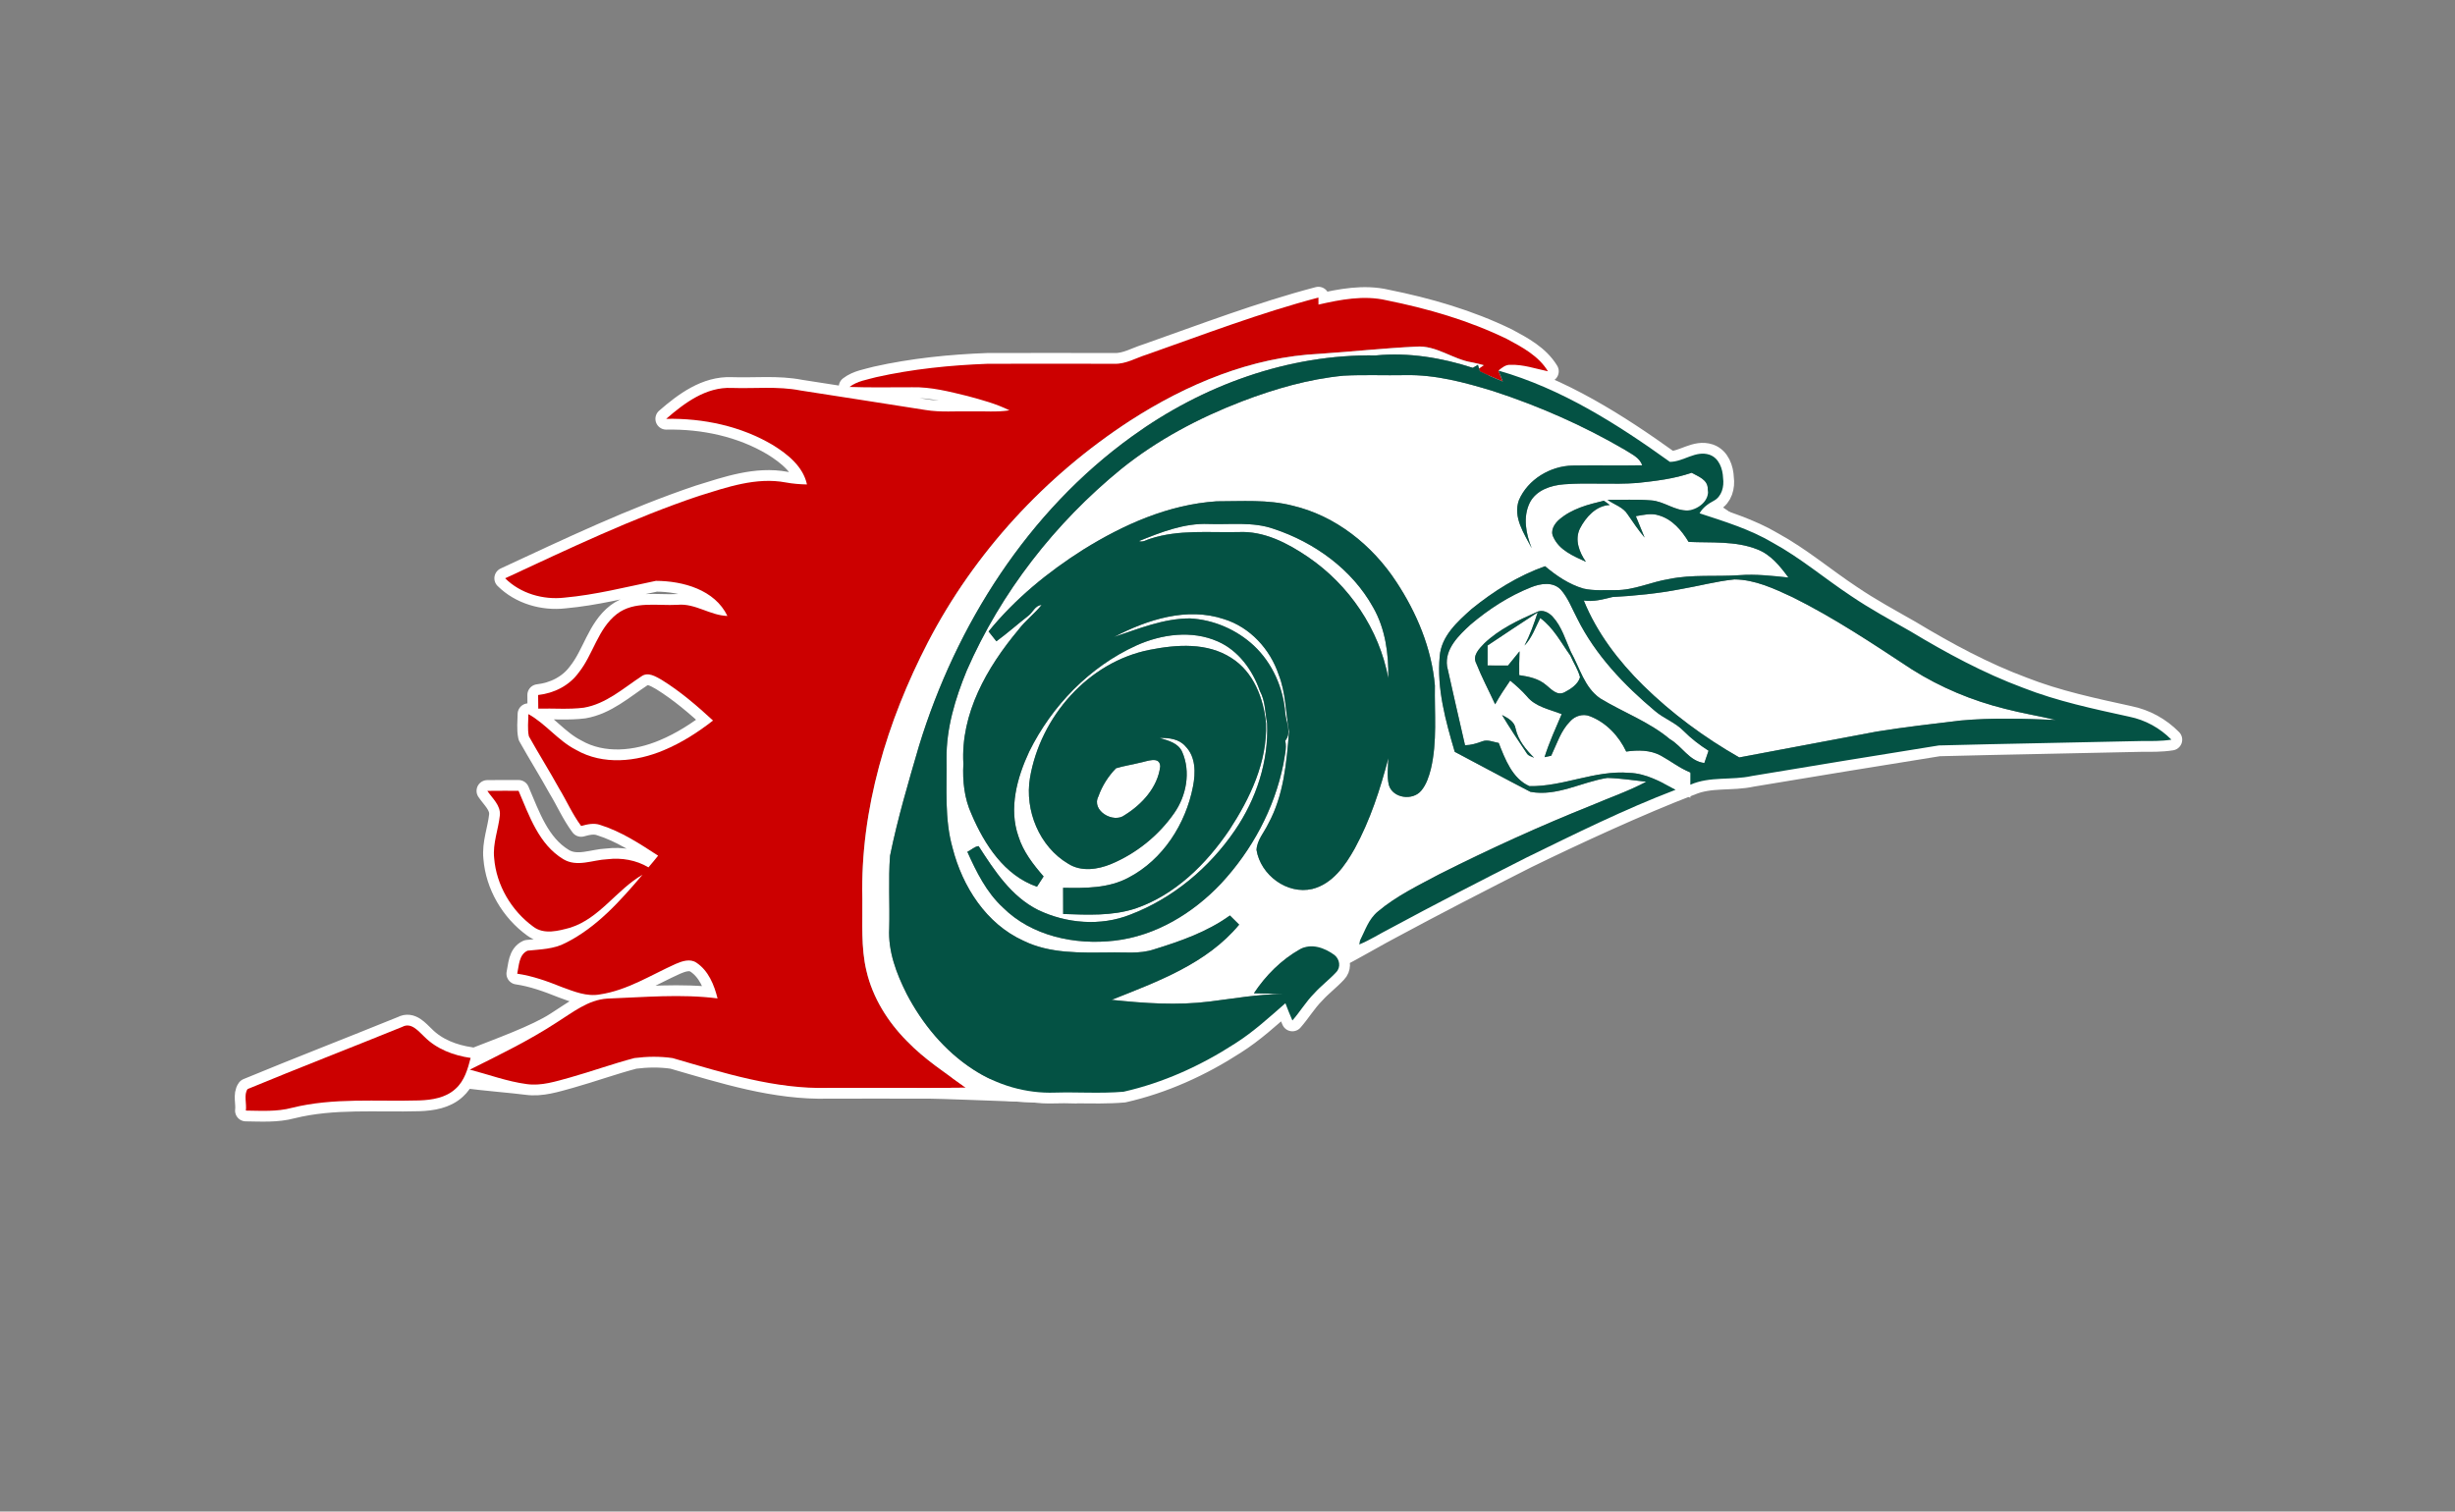
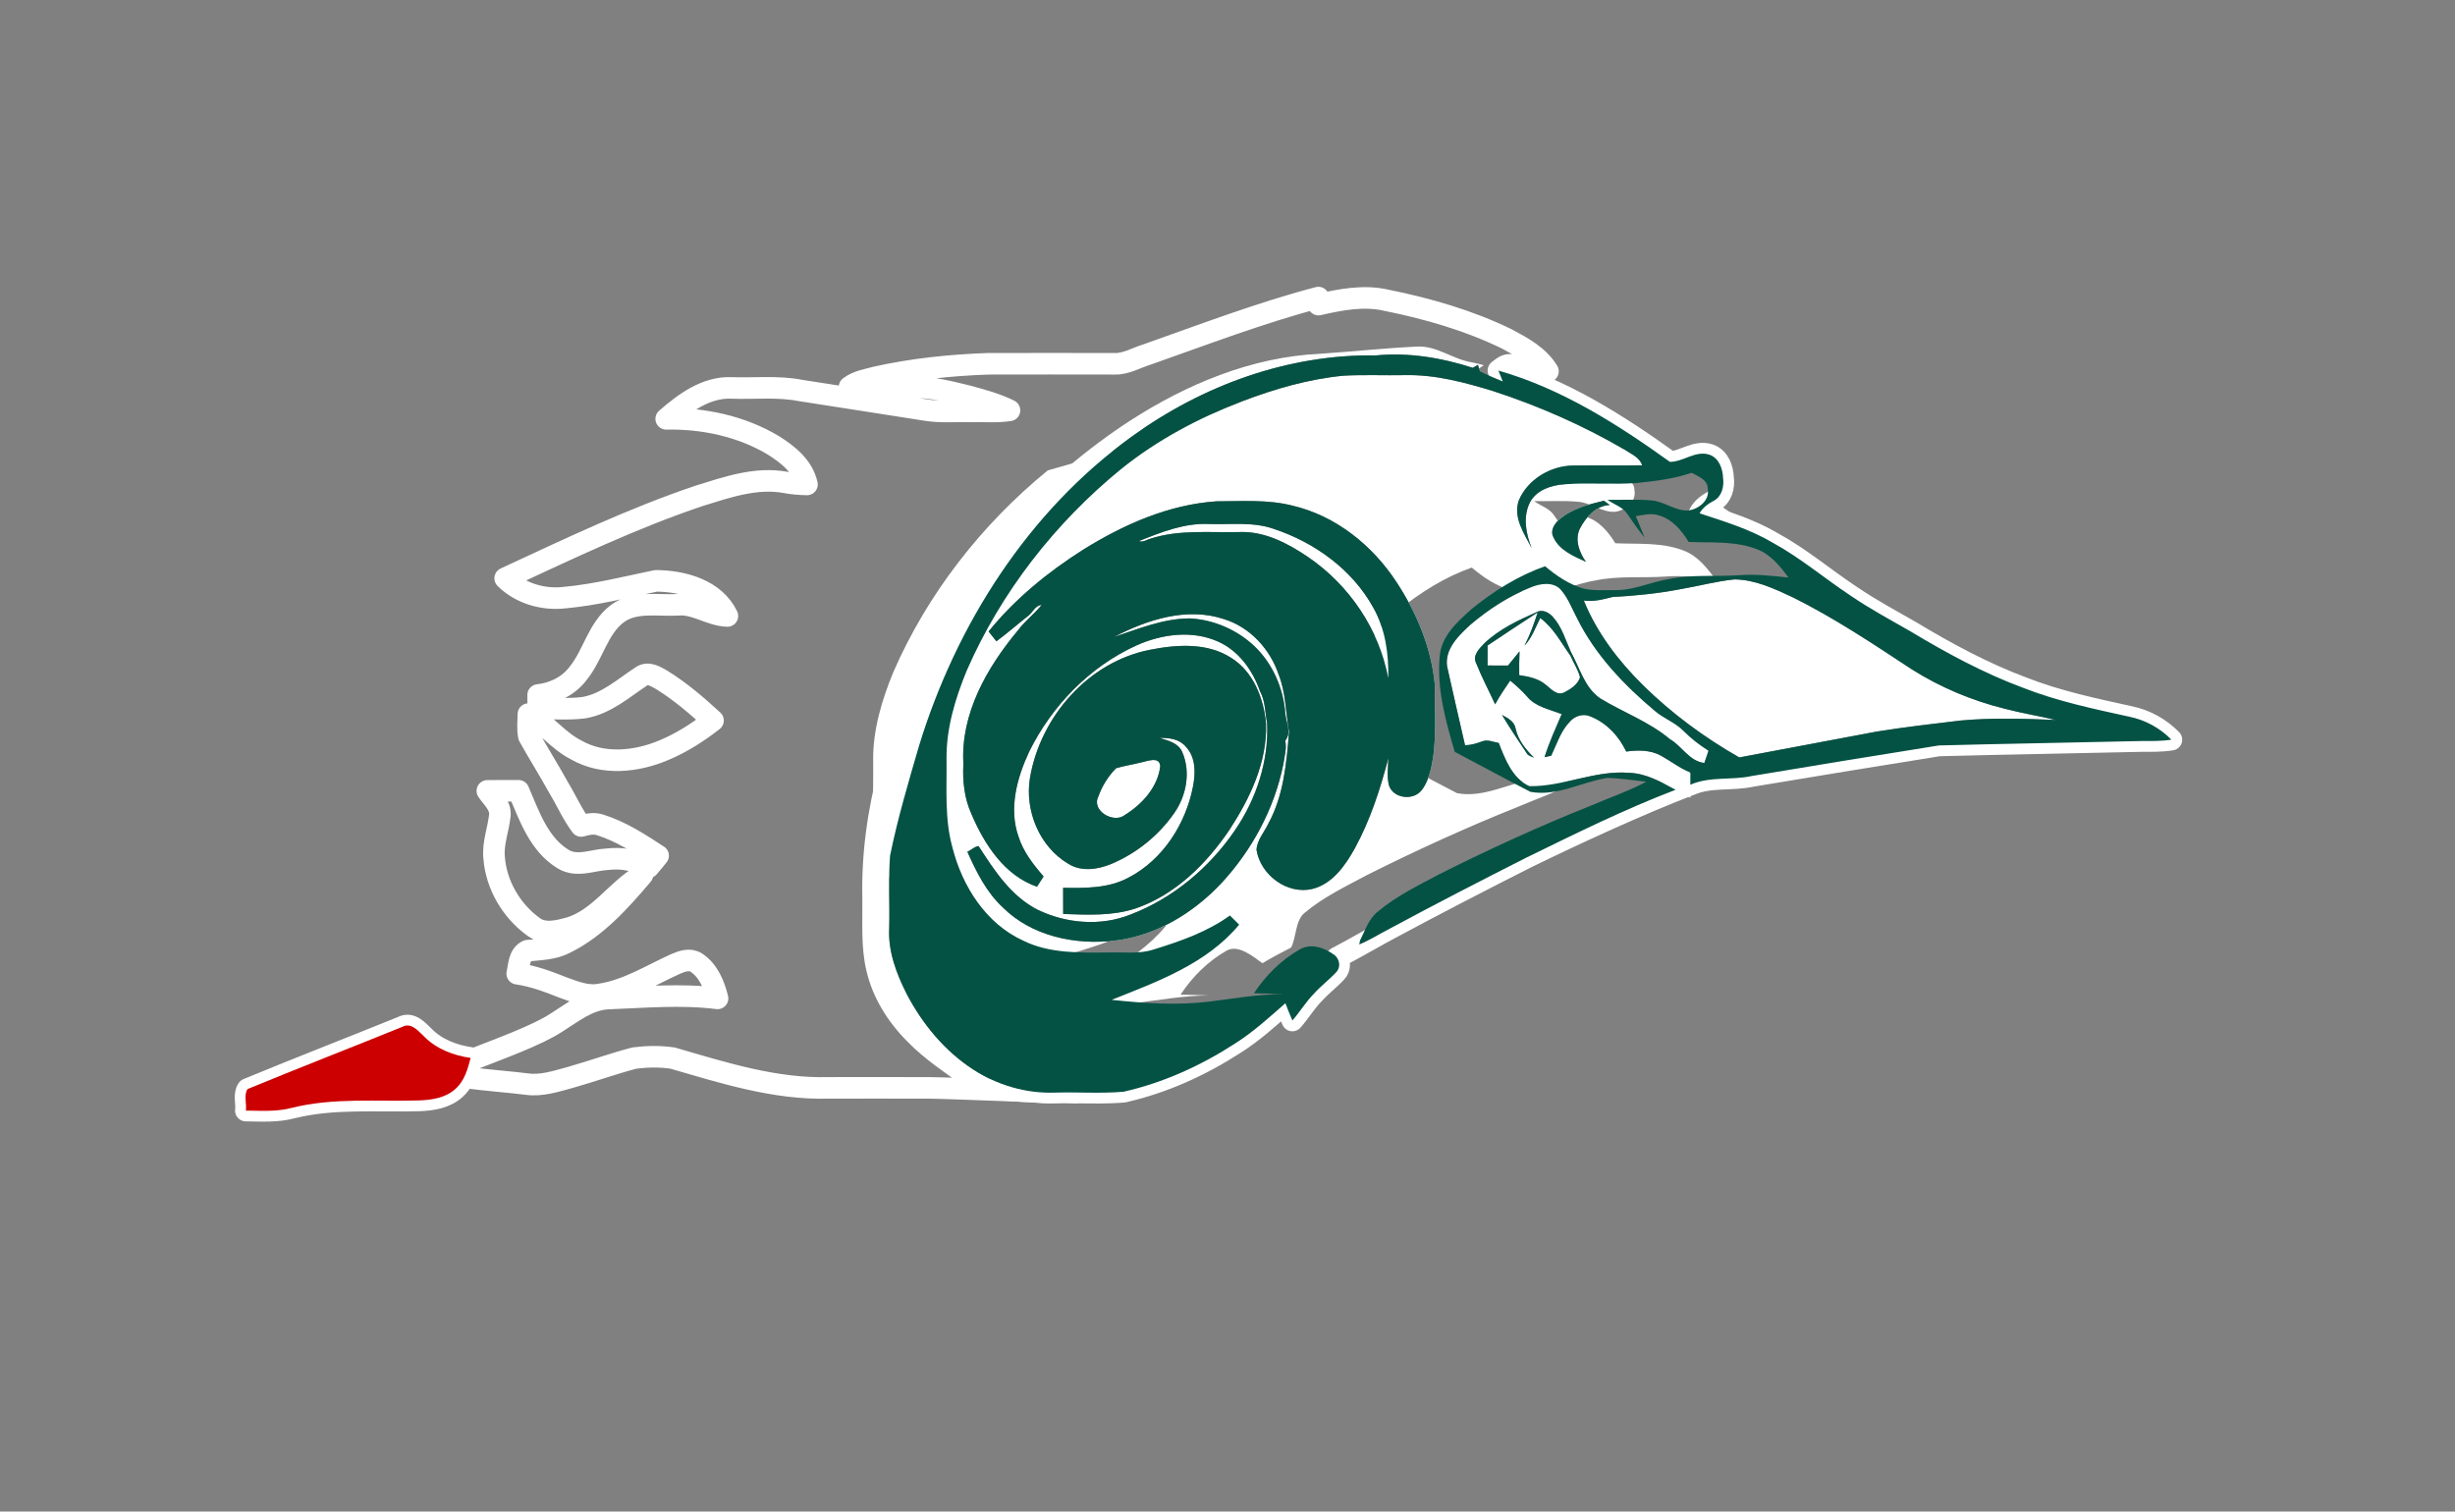
<svg xmlns="http://www.w3.org/2000/svg" version="1.1" x="0px" y="0px" viewBox="0 0 911 561" style="enable-background:new 0 0 911 561;" xml:space="preserve">
  <rect x="0" y="0" width="911" height="561" fill="#808080" stroke="none" />
  <style type="text/css"> .st0{fill:none;stroke:#FFFFFF;stroke-width:8;stroke-linecap:square;stroke-linejoin:round;stroke-miterlimit:10;} .st1{fill:#CC0000;} .st2{fill:#FFFFFF;} .st3{fill:#045244;} </style>
  <g id="Ebene_2"> </g>
  <g id="Layer_1">
    <path class="st0" d="M790.13,266c-13.3-2.92-26.7-5.74-39.41-10.73c-14.68-5.46-28.49-12.94-41.88-21.01 c-7.4-4.23-14.92-8.29-21.98-13.09c-9.76-6.46-18.72-14.1-29.02-19.74c-8.46-5.01-17.89-7.87-27.16-10.92 c1.18-2.11,3.12-3.5,5.21-4.62c3.02-1.54,3.95-5.31,3.51-8.45c-0.13-3.44-1.48-7.43-5.04-8.67c-5.14-1.72-9.6,2.62-14.69,2.65 c-19.53-14.03-40.31-27.24-63.64-33.88c1.3-1.05,2.68-2.25,4.48-2.14c4.76-0.16,9.31,1.46,13.91,2.41c-3.44-5.7-9.54-8.96-15.23-12 c-14.13-6.88-29.36-11.28-44.73-14.37c-8.36-1.94-16.99-0.26-25.2,1.61c0-0.65-0.01-1.96-0.02-2.61 c-21.62,5.68-42.54,13.71-63.61,21.13c-4.02,1.23-7.83,3.61-12.15,3.45c-15.67-0.03-31.34-0.04-47.01,0 c-13.88,0.52-27.77,1.93-41.33,4.96c-3.37,0.94-7.04,1.43-9.89,3.63c7.75,0.3,15.52,0.08,23.28,0.12 c6.98-0.16,13.81,1.62,20.55,3.27c5.27,1.43,10.6,2.85,15.52,5.3c-4.67,0.74-9.41,0.26-14.11,0.39 c-5.71-0.15-11.46,0.42-17.11-0.53c-15.47-2.47-30.95-4.81-46.42-7.25c-8.39-1.63-16.97-0.63-25.45-0.93 c-9.5-0.43-17.5,5.57-24.3,11.47c13.74-0.27,27.79,2.69,39.67,9.78c5.48,3.4,11.14,7.93,12.57,14.57 c-2.64-0.05-5.27-0.26-7.86-0.74c-10.97-2.06-21.82,1.77-32.16,4.97c-24.75,8.33-48.34,19.63-71.98,30.6 c5.68,5.65,14.1,8.08,21.98,7.18c11.49-1.03,22.71-3.9,33.97-6.23c10.02,0.05,21.83,3.26,26.53,13.03 c-6.43-0.18-11.94-4.76-18.47-4.14c-7.53,0.44-16.04-1.54-22.52,3.39c-7.14,5.52-8.79,15.05-14.27,21.87 c-3.52,4.8-9.13,7.57-14.98,8.22c0.01,1.69,0.02,3.37,0.05,5.06c5.64-0.17,11.32,0.36,16.93-0.36c8.24-1.41,14.62-7.2,21.38-11.65 c2.45-1.74,5.26,0.09,7.47,1.32c6.91,4.27,13.11,9.6,19.07,15.1c-5.6,4.38-11.65,8.25-18.22,11c-10.23,4.34-22.62,5.63-32.59-0.1 c-6.67-3.38-11.21-9.68-17.7-13.28c-0.02,2.73-0.4,5.53,0.18,8.23c3.62,6.48,7.58,12.78,11.17,19.28 c2.82,4.63,4.97,9.65,8.23,14.01c2.3-0.64,4.76-1.21,7.1-0.38c7.78,2.44,14.68,6.98,21.46,11.4c-1.17,1.47-2.37,2.91-3.59,4.33 c-4.57-2.71-9.97-3.64-15.22-3.01c-5.45,0.22-11.24,3.08-16.38-0.02c-9.08-5.46-12.64-16.15-16.61-25.38 c-3.86,0-7.72-0.02-11.58,0.03c1.86,2.77,4.95,5.32,4.66,8.99c-0.55,5.33-2.7,10.49-2.13,15.92c0.79,10.08,6.41,19.59,14.54,25.5 c3.99,3.03,9.32,1.55,13.71,0.36c10.94-3.48,17.15-14.06,26.8-19.65c-8.22,9.67-16.98,19.54-28.5,25.29 c-4.37,2.36-9.36,2.39-14.15,2.9c-3.24,1.46-3.17,5.57-3.84,8.54c5.78,0.84,11.28,2.85,16.68,5.01c4.46,1.63,9.17,3.58,14.01,2.68 c10.16-1.51,18.93-7.2,28.14-11.33c2.37-1.02,5.34-2.05,7.69-0.43c4.45,2.96,6.57,8.25,7.82,13.24 c-13.58-1.72-27.24-0.43-40.85,0.07c-7.26,0.43-13.04,5.25-18.95,8.93c-7.41,4.83-21,9.67-32.08,14.03 c0.08-0.31,0.17-0.62,0.25-0.93c-6.35-0.92-12.66-3.29-17.23-7.93c-2.16-2.01-4.82-5.41-8.13-3.6 c-19.11,7.76-38.35,15.2-57.4,23.08c-1.49,2.04-0.28,5.45-0.65,7.99c5.72,0.07,11.55,0.47,17.13-1.03 c15.44-3.84,31.46-2.27,47.2-2.74c4.75-0.16,9.89-0.97,13.51-4.34c1.35-1.21,2.33-2.66,3.12-4.23c8.08,1.04,18.22,1.84,23.23,2.5 c5.51,0.78,10.89-1.02,16.13-2.45c8-2.25,15.84-5.1,23.88-7.21c4.68-0.6,9.52-0.67,14.19,0.02c18.84,5.47,38,11.61,57.86,11.05 c12.57-0.01,25.14-0.03,37.72,0.01c2.83-0.02,22.63,0.75,37.55,1.29c2.88,0.4,5.8,0.57,8.71,0.46c1.16-0.03,2.32-0.05,3.48-0.05 c2.18,0.06,3.74,0.1,4.39,0.09c-0.03-0.02-0.07-0.05-0.1-0.07c5.92,0.06,11.84,0.21,17.73-0.29c14.71-3.33,28.67-9.68,41.3-17.86 c6.8-4.29,12.71-9.72,18.73-14.98c0.82,2.14,1.65,4.29,2.59,6.4c2.85-3.23,5.04-6.99,8.1-10.05c2.52-2.82,5.59-5.09,8.16-7.87 c1.48-1.53,1.39-3.76,0.26-5.39c5.87-3.03,16.55-9.21,19.7-10.81c16.76-9.04,33.68-17.75,50.66-26.35 c18.01-8.79,41.93-19.82,60.79-27.05c0,0.01,0,0.01,0,0.02c7.29-3.22,15.29-1.57,22.87-3.25c23.11-3.83,46.22-7.66,69.35-11.33 c25.02-0.66,50.06-1.05,75.09-1.64c3.73,0,7.5,0.08,11.21-0.51C801.53,270.2,796.07,267.2,790.13,266z" />
    <g>
-       <path class="st1" d="M574.42,137.81c-3.44-5.7-9.54-8.96-15.23-12c-14.13-6.88-29.36-11.28-44.73-14.37 c-8.36-1.94-16.99-0.26-25.2,1.61c0-0.65-0.01-1.96-0.02-2.61c-21.62,5.68-42.54,13.71-63.61,21.13 c-4.02,1.23-7.83,3.61-12.15,3.45c-15.67-0.03-31.34-0.04-47.01,0c-13.88,0.52-27.77,1.93-41.33,4.96 c-3.37,0.94-7.04,1.43-9.89,3.63c7.75,0.3,15.52,0.08,23.28,0.12c6.98-0.16,13.81,1.62,20.55,3.27c5.27,1.43,10.6,2.85,15.52,5.3 c-4.67,0.74-9.41,0.26-14.11,0.39c-5.71-0.15-11.46,0.42-17.11-0.53c-15.47-2.47-30.95-4.81-46.42-7.25 c-8.39-1.63-16.97-0.63-25.45-0.93c-9.5-0.43-17.5,5.57-24.3,11.47c13.74-0.27,27.79,2.69,39.67,9.78 c5.48,3.4,11.14,7.93,12.57,14.57c-2.64-0.05-5.27-0.26-7.86-0.74c-10.97-2.06-21.82,1.77-32.16,4.97 c-24.75,8.33-48.34,19.63-71.98,30.6c5.68,5.65,14.1,8.08,21.98,7.18c11.49-1.03,22.71-3.9,33.97-6.23 c10.02,0.05,21.83,3.26,26.53,13.03c-6.43-0.18-11.94-4.76-18.47-4.14c-7.53,0.44-16.04-1.54-22.52,3.39 c-7.14,5.52-8.79,15.05-14.27,21.87c-3.52,4.8-9.13,7.57-14.98,8.22c0.01,1.69,0.02,3.37,0.05,5.06 c5.64-0.17,11.32,0.36,16.93-0.36c8.24-1.41,14.62-7.2,21.38-11.65c2.45-1.74,5.26,0.09,7.47,1.32c6.91,4.27,13.11,9.6,19.07,15.1 c-5.6,4.38-11.65,8.25-18.22,11c-10.23,4.34-22.62,5.63-32.59-0.1c-6.67-3.38-11.21-9.68-17.7-13.28 c-0.02,2.73-0.4,5.53,0.18,8.23c3.62,6.48,7.58,12.78,11.17,19.28c2.82,4.63,4.97,9.65,8.23,14.01c2.3-0.64,4.76-1.21,7.1-0.38 c7.78,2.44,14.68,6.98,21.46,11.4c-1.17,1.47-2.37,2.91-3.59,4.33c-4.57-2.71-9.97-3.64-15.22-3.01 c-5.45,0.22-11.24,3.08-16.38-0.02c-9.08-5.46-12.64-16.15-16.61-25.38c-3.86,0-7.72-0.02-11.58,0.03 c1.86,2.77,4.95,5.32,4.66,8.99c-0.55,5.33-2.7,10.49-2.13,15.92c0.79,10.08,6.41,19.59,14.54,25.5 c3.99,3.03,9.32,1.55,13.71,0.36c10.94-3.48,17.15-14.06,26.8-19.65c-8.22,9.67-16.98,19.54-28.5,25.29 c-4.37,2.36-9.36,2.39-14.15,2.9c-3.24,1.46-3.17,5.57-3.84,8.54c5.78,0.84,11.28,2.85,16.68,5.01c4.46,1.63,9.17,3.58,14.01,2.68 c10.16-1.51,18.93-7.2,28.14-11.33c2.37-1.02,5.34-2.05,7.69-0.43c4.45,2.96,6.57,8.25,7.82,13.24 c-13.58-1.72-27.24-0.43-40.85,0.07c-7.26,0.43-13.04,5.25-18.95,8.93c-10.23,6.67-21.23,12-32.13,17.44 c7.01,1.82,13.87,4.4,21.08,5.36c5.51,0.78,10.89-1.02,16.13-2.45c8-2.25,15.84-5.1,23.88-7.21c4.68-0.6,9.52-0.67,14.19,0.02 c18.84,5.47,38,11.61,57.86,11.05c12.57-0.01,25.14-0.03,37.72,0.01c4.4-0.03,8.81,0,13.21-0.07 c-7.5-5.47-15.37-10.56-21.85-17.29c-7.13-7.18-12.71-16.1-15.02-26.02c-2.12-8.8-1.42-17.93-1.54-26.9 c-0.77-33.16,9.2-65.81,24.31-95.06c17.29-33.31,43.53-61.79,74.95-82.23c21.07-13.62,45.16-23.7,70.47-24.89 c11.92-0.79,23.81-2.09,35.74-2.66c7.55-0.59,13.67,4.79,20.89,5.87c1.42,0.28,2.83,0.64,4.24,1.02 c-0.44,0.31-1.34,0.93-1.78,1.24l0.31,1.02c2.76,1.4,5.64,2.57,8.51,3.77c-0.54-1.35-1.08-2.69-1.61-4.03 c1.3-1.05,2.68-2.25,4.48-2.14C565.27,135.24,569.82,136.86,574.42,137.81z" />
      <path class="st1" d="M149.28,381.12c3.31-1.81,5.97,1.59,8.13,3.6c4.57,4.64,10.88,7.01,17.23,7.93 c-1.06,4.11-2.29,8.49-5.57,11.43c-3.62,3.37-8.76,4.18-13.51,4.34c-15.74,0.47-31.76-1.1-47.2,2.74 c-5.58,1.5-11.41,1.1-17.13,1.03c0.37-2.54-0.84-5.95,0.65-7.99C110.93,396.32,130.17,388.88,149.28,381.12z" />
    </g>
    <g>
      <path class="st2" d="M489.73,131.31c11.92-0.79,23.81-2.09,35.74-2.66c7.55-0.59,13.67,4.79,20.89,5.87 c1.42,0.28,2.83,0.64,4.24,1.02c-0.44,0.31-1.34,0.93-1.78,1.24c-0.1-0.35-0.29-1.04-0.39-1.38c-0.48,0.28-1.43,0.84-1.9,1.12 c-11.57-3.75-23.8-5.79-35.97-4.61c-32.48-0.52-64.39,11.14-90.52,30.08c-38.52,27.78-65.22,69.81-79.02,114.86 c-3.93,13.48-7.94,26.98-10.74,40.75c-0.68,8.94-0.06,17.95-0.31,26.93c-0.46,8.56,2.67,16.78,6.45,24.3 c5.82,11.14,14.08,21.2,24.68,28.08c8.94,5.85,19.66,9,30.36,8.61c8.49-0.24,17.03,0.4,25.5-0.33 c14.71-3.33,28.67-9.68,41.3-17.86c-14.49,11.48-32.39,18.23-50.62,20.74c-20.85,2.85-42.06,0.46-62.44-4.3 c4.4-0.03,8.81,0,13.21-0.07c-7.5-5.47-15.37-10.56-21.85-17.29c-7.13-7.18-12.71-16.1-15.02-26.02 c-2.12-8.8-1.42-17.93-1.54-26.9c-0.77-33.16,9.2-65.81,24.31-95.06c17.29-33.31,43.53-61.79,74.95-82.23 C440.33,142.58,464.42,132.5,489.73,131.31z" />
      <g>
-         <path class="st2" d="M460.9,148.95c12.12-4.62,24.73-8.28,37.68-9.52c7.61-0.41,15.25-0.05,22.88-0.2 c11.16-0.24,22.05,2.69,32.64,5.93c16.98,5.54,33.44,12.78,48.87,21.79c2.36,1.58,5.46,2.79,6.41,5.74 c-8.6,0.17-17.2-0.06-25.8,0.1c-8.28,0.14-16.64,5.15-19.94,12.85c-2.29,6.37,1.95,12.4,4.76,17.83 c-2.16-5.29-3.35-11.55-0.73-16.89c2.37-4.67,7.83-6.46,12.72-6.83c9.05-0.7,18.15,0.2,27.21-0.5 c6.78-0.73,13.64-1.53,20.12-3.78c2.47,1.36,6.05,2.57,6,5.99c0.81,4.25-3.41,7.53-7.23,8c-4.97,0.26-9.01-3.49-13.9-3.75 c-5.35-0.45-10.73-0.12-16.09-0.21c2.5,1.83,5.82,2.68,7.52,5.46c1.99,2.92,3.99,5.84,6.26,8.56c-1.09-2.65-2.19-5.29-3.25-7.94 c2.83-0.47,5.79-1.25,8.61-0.27c4.94,1.44,8.4,5.57,10.97,9.82c8.51,0.39,17.43-0.44,25.51,2.78c5.01,1.93,8.45,6.26,11.54,10.44 c-6.05-0.62-12.13-1.34-18.22-0.87c-8.68,0.61-17.48-0.35-26.07,1.43c-6.7,1.05-13.01,4.2-19.88,4.11 c-3.96-0.06-7.99,0.33-11.88-0.56c-5.35-1.56-10.05-4.75-14.27-8.31c-9.98,3.53-19.09,9.26-27.28,15.91 c-5.24,4.68-11.19,9.99-11.81,17.47c-1.12,12.08,2.19,24.03,5.58,35.51c9.38,4.92,18.68,10.02,28.08,14.85 c9.86,1.84,19.01-3.69,28.53-5.16c4.84,0.11,9.65,0.89,14.46,1.41c-6.5,3.47-13.49,5.85-20.25,8.75 c-19.16,7.65-37.94,16.23-56.37,25.49c-7.87,4.22-16.07,8.12-22.94,13.92c-3.46,2.7-3.09,9.12-5.01,12.87 c-3.24,1.64-7.56,3.96-10.67,5.83c-3.59-2.65-9.08-7.09-13.29-4.66c-6.93,3.91-12.7,9.71-17.08,16.32 c3.47,0.08,6.94,0.13,10.41,0.32c-9,0.01-17.86,1.64-26.76,2.73c-12.12,1.52-24.35,0.66-36.44-0.62 c16.97-6.76,35.3-13.39,47.32-27.91c-1.15-1.13-2.3-2.27-3.43-3.4c-8.42,6.09-18.35,9.55-28.18,12.58 c-5.41,1.82-11.17,0.97-16.75,1.14c-10.66,0.08-21.87,0.48-31.7-4.35c-13.81-6.26-22.63-20.1-26.28-34.41 c-3.06-10.8-2.09-22.1-2.25-33.18c-0.1-11.31,3.25-22.31,7.51-32.68c12.68-29.04,32.76-54.77,57.27-74.78 C429.44,163.27,444.85,155.13,460.9,148.95z M401.94,204.01c-13.11,8.3-25.3,18.28-35.1,30.35c0.96,1.22,1.93,2.44,2.9,3.66 c4.07-2.99,7.85-6.35,11.83-9.46c1.72-1.27,2.52-3.88,4.95-4.02c-2.65,3.3-6.12,5.85-8.66,9.27 c-11.59,13.85-21.44,31.01-20.37,49.67c-0.35,6.41,0.35,12.92,3.06,18.8c4.77,11.17,12.21,22.67,24.25,26.82 c0.82-1.27,1.63-2.54,2.46-3.81c-3.84-4.42-7.54-9.15-9.32-14.82c-3.69-10.46-0.53-21.85,3.98-31.52 c8.4-17,22.42-31.49,39.76-39.38c9.38-4.21,20.59-5.76,30.23-1.49c7.7,3.37,12.93,10.67,15.63,18.43 c2.03,3.68,1.88,7.95,2.66,11.97c0.61,14.08-4.02,28.13-11.95,39.7c-9.48,13.91-23.03,25.25-38.81,31.28 c-10.96,4.36-23.68,3.33-34.22-1.73c-9.98-4.99-16.22-14.62-22.07-23.69c-1.41,0.06-2.82,1.49-4.18,2.11 c3.35,7.45,7.06,15,13.15,20.63c10.71,10.68,26.8,14.03,41.42,12.35c15.27-1.74,29.1-10.14,39.52-21.15 c11.49-12.35,19.84-27.79,23.17-44.37c0.4-2.87,1.34-5.79,0.7-8.69c2.49-3.03,0.24-6.98-0.01-10.4 c-0.74-9.3-4.76-18.4-11.58-24.83c-6.42-6.01-14.99-9.7-23.77-10.17c-9.81,0-19,3.84-28.14,6.88c12.32-6.44,27.07-11.2,40.81-6.6 c9.66,3,17.09,11.15,20.26,20.63c2.66,6.72,2.57,14.02,3.84,21.05c-0.92,11.64-1.98,23.75-7.69,34.21 c-1.5,3.23-4.21,6.07-4.38,9.77c1.51,9.28,11.31,16.66,20.7,14.48c7.51-1.88,12.24-8.72,15.8-15.11 c5.7-10.49,9.42-21.93,12.42-33.45c-0.09,3.33-0.6,6.75,0.2,10.03c1.49,4.92,8.9,5.86,12.02,2.02c1.9-2.27,2.81-5.16,3.55-7.98 c2.42-10.17,1.32-20.7,1.5-31.04c-1.21-13.8-6.75-27.01-14.34-38.5c-8.91-13.59-22.53-24.52-38.54-28.25 c-9.19-2.35-18.73-1.59-28.11-1.6C433.67,187.24,416.91,194.69,401.94,204.01z M578.68,192.76c-1.85,1.56-3.54,4.18-2.24,6.61 c2.2,4.88,7.49,7.04,12.06,9.14c-2.46-3.52-4.23-8.13-2.25-12.3c2.19-4.24,5.97-8.55,11.1-8.78c-0.74-0.53-1.47-1.06-2.19-1.59 C589.36,187.21,583.31,188.8,578.68,192.76z M426.69,241.17c-22.89,4.48-40.63,24.88-44.48,47.49 c-2.04,12.13,3.48,25.61,14.22,31.93c4.83,3.06,10.97,2.14,15.98,0.05c9.32-3.92,17.53-10.55,23.31-18.84 c4.53-6.45,6.19-15.28,3.01-22.64c-1.43-3.41-5.26-4.3-8.43-5.26c3.43-0.11,7.29,0.34,9.65,3.15c3.8,3.89,3.73,9.79,2.76,14.78 c-2.68,13.94-11.17,27.26-23.94,33.9c-7.44,4-16.07,3.91-24.27,3.77c-0.01,3.24-0.01,6.48,0.02,9.72c8.91,0.31,18.13,0.8,26.74-2 c14.77-5.02,26.37-16.52,34.95-29.21c7.64-11.71,14.1-25.21,13.59-39.52c-0.89-9.3-4.64-19.14-12.88-24.3 C447.98,238.4,436.68,239.2,426.69,241.17z" />
+         <path class="st2" d="M460.9,148.95c12.12-4.62,24.73-8.28,37.68-9.52c7.61-0.41,15.25-0.05,22.88-0.2 c11.16-0.24,22.05,2.69,32.64,5.93c16.98,5.54,33.44,12.78,48.87,21.79c2.36,1.58,5.46,2.79,6.41,5.74 c-8.6,0.17-17.2-0.06-25.8,0.1c-8.28,0.14-16.64,5.15-19.94,12.85c-2.29,6.37,1.95,12.4,4.76,17.83 c-2.16-5.29-3.35-11.55-0.73-16.89c2.37-4.67,7.83-6.46,12.72-6.83c6.78-0.73,13.64-1.53,20.12-3.78c2.47,1.36,6.05,2.57,6,5.99c0.81,4.25-3.41,7.53-7.23,8c-4.97,0.26-9.01-3.49-13.9-3.75 c-5.35-0.45-10.73-0.12-16.09-0.21c2.5,1.83,5.82,2.68,7.52,5.46c1.99,2.92,3.99,5.84,6.26,8.56c-1.09-2.65-2.19-5.29-3.25-7.94 c2.83-0.47,5.79-1.25,8.61-0.27c4.94,1.44,8.4,5.57,10.97,9.82c8.51,0.39,17.43-0.44,25.51,2.78c5.01,1.93,8.45,6.26,11.54,10.44 c-6.05-0.62-12.13-1.34-18.22-0.87c-8.68,0.61-17.48-0.35-26.07,1.43c-6.7,1.05-13.01,4.2-19.88,4.11 c-3.96-0.06-7.99,0.33-11.88-0.56c-5.35-1.56-10.05-4.75-14.27-8.31c-9.98,3.53-19.09,9.26-27.28,15.91 c-5.24,4.68-11.19,9.99-11.81,17.47c-1.12,12.08,2.19,24.03,5.58,35.51c9.38,4.92,18.68,10.02,28.08,14.85 c9.86,1.84,19.01-3.69,28.53-5.16c4.84,0.11,9.65,0.89,14.46,1.41c-6.5,3.47-13.49,5.85-20.25,8.75 c-19.16,7.65-37.94,16.23-56.37,25.49c-7.87,4.22-16.07,8.12-22.94,13.92c-3.46,2.7-3.09,9.12-5.01,12.87 c-3.24,1.64-7.56,3.96-10.67,5.83c-3.59-2.65-9.08-7.09-13.29-4.66c-6.93,3.91-12.7,9.71-17.08,16.32 c3.47,0.08,6.94,0.13,10.41,0.32c-9,0.01-17.86,1.64-26.76,2.73c-12.12,1.52-24.35,0.66-36.44-0.62 c16.97-6.76,35.3-13.39,47.32-27.91c-1.15-1.13-2.3-2.27-3.43-3.4c-8.42,6.09-18.35,9.55-28.18,12.58 c-5.41,1.82-11.17,0.97-16.75,1.14c-10.66,0.08-21.87,0.48-31.7-4.35c-13.81-6.26-22.63-20.1-26.28-34.41 c-3.06-10.8-2.09-22.1-2.25-33.18c-0.1-11.31,3.25-22.31,7.51-32.68c12.68-29.04,32.76-54.77,57.27-74.78 C429.44,163.27,444.85,155.13,460.9,148.95z M401.94,204.01c-13.11,8.3-25.3,18.28-35.1,30.35c0.96,1.22,1.93,2.44,2.9,3.66 c4.07-2.99,7.85-6.35,11.83-9.46c1.72-1.27,2.52-3.88,4.95-4.02c-2.65,3.3-6.12,5.85-8.66,9.27 c-11.59,13.85-21.44,31.01-20.37,49.67c-0.35,6.41,0.35,12.92,3.06,18.8c4.77,11.17,12.21,22.67,24.25,26.82 c0.82-1.27,1.63-2.54,2.46-3.81c-3.84-4.42-7.54-9.15-9.32-14.82c-3.69-10.46-0.53-21.85,3.98-31.52 c8.4-17,22.42-31.49,39.76-39.38c9.38-4.21,20.59-5.76,30.23-1.49c7.7,3.37,12.93,10.67,15.63,18.43 c2.03,3.68,1.88,7.95,2.66,11.97c0.61,14.08-4.02,28.13-11.95,39.7c-9.48,13.91-23.03,25.25-38.81,31.28 c-10.96,4.36-23.68,3.33-34.22-1.73c-9.98-4.99-16.22-14.62-22.07-23.69c-1.41,0.06-2.82,1.49-4.18,2.11 c3.35,7.45,7.06,15,13.15,20.63c10.71,10.68,26.8,14.03,41.42,12.35c15.27-1.74,29.1-10.14,39.52-21.15 c11.49-12.35,19.84-27.79,23.17-44.37c0.4-2.87,1.34-5.79,0.7-8.69c2.49-3.03,0.24-6.98-0.01-10.4 c-0.74-9.3-4.76-18.4-11.58-24.83c-6.42-6.01-14.99-9.7-23.77-10.17c-9.81,0-19,3.84-28.14,6.88c12.32-6.44,27.07-11.2,40.81-6.6 c9.66,3,17.09,11.15,20.26,20.63c2.66,6.72,2.57,14.02,3.84,21.05c-0.92,11.64-1.98,23.75-7.69,34.21 c-1.5,3.23-4.21,6.07-4.38,9.77c1.51,9.28,11.31,16.66,20.7,14.48c7.51-1.88,12.24-8.72,15.8-15.11 c5.7-10.49,9.42-21.93,12.42-33.45c-0.09,3.33-0.6,6.75,0.2,10.03c1.49,4.92,8.9,5.86,12.02,2.02c1.9-2.27,2.81-5.16,3.55-7.98 c2.42-10.17,1.32-20.7,1.5-31.04c-1.21-13.8-6.75-27.01-14.34-38.5c-8.91-13.59-22.53-24.52-38.54-28.25 c-9.19-2.35-18.73-1.59-28.11-1.6C433.67,187.24,416.91,194.69,401.94,204.01z M578.68,192.76c-1.85,1.56-3.54,4.18-2.24,6.61 c2.2,4.88,7.49,7.04,12.06,9.14c-2.46-3.52-4.23-8.13-2.25-12.3c2.19-4.24,5.97-8.55,11.1-8.78c-0.74-0.53-1.47-1.06-2.19-1.59 C589.36,187.21,583.31,188.8,578.68,192.76z M426.69,241.17c-22.89,4.48-40.63,24.88-44.48,47.49 c-2.04,12.13,3.48,25.61,14.22,31.93c4.83,3.06,10.97,2.14,15.98,0.05c9.32-3.92,17.53-10.55,23.31-18.84 c4.53-6.45,6.19-15.28,3.01-22.64c-1.43-3.41-5.26-4.3-8.43-5.26c3.43-0.11,7.29,0.34,9.65,3.15c3.8,3.89,3.73,9.79,2.76,14.78 c-2.68,13.94-11.17,27.26-23.94,33.9c-7.44,4-16.07,3.91-24.27,3.77c-0.01,3.24-0.01,6.48,0.02,9.72c8.91,0.31,18.13,0.8,26.74-2 c14.77-5.02,26.37-16.52,34.95-29.21c7.64-11.71,14.1-25.21,13.59-39.52c-0.89-9.3-4.64-19.14-12.88-24.3 C447.98,238.4,436.68,239.2,426.69,241.17z" />
      </g>
      <path class="st2" d="M630.68,190.51c1.18-2.11,3.12-3.5,5.21-4.62c7.32,5.17,14.78,10.16,21.95,15.54 C649.38,196.42,639.95,193.56,630.68,190.51z" />
      <path class="st2" d="M422.65,200.82c8.19-3.3,16.8-6.72,25.84-6.34c8.07,0.29,16.41-0.93,24.2,1.82 c15.12,5.01,29.05,15.05,36.86,29.13c4.54,7.96,5.78,17.23,5.62,26.26c-3.4-18.21-14.54-34.57-29.8-44.97 c-7.6-5.17-16.36-9.73-25.82-9.24c-10.92,0.25-22.13-1-32.7,2.47C425.46,200.31,424.13,201.38,422.65,200.82z" />
      <path class="st2" d="M623.54,218.68c6.7-1.14,13.29-2.94,20.05-3.63c7.68,0.06,14.79,3.44,21.62,6.61 c15.48,7.69,29.87,17.32,44.28,26.8c10.62,6.71,22.36,11.6,34.55,14.62c6.2,1.63,12.54,2.63,18.78,4.13 c-11.78-0.48-23.61-0.87-35.37,0.22c-10.32,1.23-20.66,2.42-30.93,4.07c-17.04,3.2-34.08,6.41-51.12,9.62 c-12.95-7.38-25.04-16.31-35.68-26.76c-9.14-9.04-17.15-19.49-22.01-31.48c3.65,0.56,7.16-0.45,10.66-1.3 C606.81,221.12,615.23,220.28,623.54,218.68z" />
      <g>
        <path class="st2" d="M568.09,217.99c3.54-1.44,8.19-2.2,11.12,0.89c2.74,3.12,4.16,7.1,6.09,10.72 c6.74,13.53,17.36,24.65,28.84,34.28c3.29,2.82,7.56,4.26,10.61,7.41c2.78,2.81,5.93,5.21,9.26,7.34 c-0.53,1.51-1.05,3.03-1.56,4.56c-5.63-0.69-8.23-6.23-12.79-8.86c-7.74-6.5-17.37-9.95-25.91-15.16 c-5.86-4.1-7.51-11.29-10.82-17.2c-2.03-4.48-3.38-9.44-6.8-13.12c-1.49-1.62-3.91-2.83-6.02-1.62 c-6.85,3.01-13.83,6.32-19.3,11.54c-1.86,1.94-4.53,4.51-3.01,7.43c2.06,5.18,4.68,10.14,7.02,15.2 c1.66-3.06,3.62-5.94,5.58-8.81c2.18,1.82,4.32,3.7,6.19,5.84c3.17,3.95,8.45,4.82,12.92,6.61c-2.25,5.27-4.65,10.5-6.36,15.98 c0.62-0.14,1.85-0.4,2.47-0.53c2.09-4.4,3.54-9.28,7.07-12.81c1.77-2,4.77-2.89,7.29-1.86c6.05,2.32,10.74,7.32,13.48,13.12 c4.31-0.62,8.92-0.63,12.85,1.5c3.68,2.02,7.01,4.68,10.95,6.26c-0.01,1.51-0.02,3.03-0.01,4.55c-0.01,1.62,0,3.24,0.01,4.86 c-1.83-1-3.66-1.99-5.48-2.98c-5.38-2.9-10.94-6.1-17.21-6.29c-12.64-1.07-24.5,5.17-37.03,4.94c-6.33-2.79-9.02-10-11.39-16.03 c-2.02-0.34-4.14-1.4-6.17-0.58c-2.04,0.77-4.14,1.39-6.33,1.43c-2.25-9.77-4.5-19.54-6.67-29.32 c-0.92-6.47,4.42-11.53,8.77-15.52C552.45,226.1,559.92,221.23,568.09,217.99z M557.37,265.37c2.88,4.8,5.99,9.46,9.11,14.1 c0.56,1.05,1.78,1.29,2.78,1.77c-3.05-3.06-5.91-6.49-6.85-10.82C562,267.76,559.5,266.5,557.37,265.37z" />
      </g>
      <path class="st2" d="M552.01,239.57c6.19-4.1,12.35-8.27,18.6-12.29c-1.36,4.21-2.85,8.39-4.9,12.32 c2.76-2.88,4.06-6.72,5.84-10.22c4.9,3.58,7.73,9.12,11.19,13.96c1.14,2.68,2.87,5.18,3.58,8.02c-0.74,2.64-3.48,4.41-5.84,5.62 c-2.77,1.34-4.82-1.21-6.75-2.73c-2.77-2.4-6.47-3.16-9.98-3.67c-0.03-2.95-0.03-5.9,0.12-8.84c-1.42,1.76-2.87,3.49-4.27,5.27 c-2.54-0.01-5.07-0.01-7.6-0.01C551.99,244.52,551.99,242.04,552.01,239.57z" />
      <path class="st2" d="M422.93,283.09c2.4-0.4,7.48-2.71,7.6,1.38c-0.94,7.74-6.77,14.09-13.18,18.05 c-4.12,3.22-12.51-1.63-9.75-6.94c1.36-3.89,3.66-7.49,6.53-10.44C417.01,284.25,420.01,283.84,422.93,283.09z" />
    </g>
    <g>
      <g>
        <path class="st3" d="M510.56,131.91c12.17-1.18,24.4,0.86,35.97,4.61c0.47-0.28,1.42-0.84,1.9-1.12c0.1,0.34,0.29,1.03,0.39,1.38 l0.31,1.02c2.76,1.4,5.64,2.57,8.51,3.77c-0.54-1.35-1.08-2.69-1.61-4.03c23.33,6.64,44.11,19.85,63.64,33.88 c5.09-0.03,9.55-4.37,14.69-2.65c3.56,1.24,4.91,5.23,5.04,8.67c0.44,3.14-0.49,6.91-3.51,8.45c-2.09,1.12-4.03,2.51-5.21,4.62 c9.27,3.05,18.7,5.91,27.16,10.92c10.3,5.64,19.26,13.28,29.02,19.74c7.06,4.8,14.58,8.86,21.98,13.09 c13.39,8.07,27.2,15.55,41.88,21.01c12.71,4.99,26.11,7.81,39.41,10.73c5.94,1.2,11.4,4.2,15.64,8.52 c-3.71,0.59-7.48,0.51-11.21,0.51c-25.03,0.59-50.07,0.98-75.09,1.64c-23.13,3.67-46.24,7.5-69.35,11.33 c-7.58,1.68-15.58,0.03-22.87,3.25c-0.01-1.52,0-3.04,0.01-4.55c-3.94-1.58-7.27-4.24-10.95-6.26c-3.93-2.13-8.54-2.12-12.85-1.5 c-2.74-5.8-7.43-10.8-13.48-13.12c-2.52-1.03-5.52-0.14-7.29,1.86c-3.53,3.53-4.98,8.41-7.07,12.81 c-0.62,0.13-1.85,0.39-2.47,0.53c1.71-5.48,4.11-10.71,6.36-15.98c-4.47-1.79-9.75-2.66-12.92-6.61 c-1.87-2.14-4.01-4.02-6.19-5.84c-1.96,2.87-3.92,5.75-5.58,8.81c-2.34-5.06-4.96-10.02-7.02-15.2 c-1.52-2.92,1.15-5.49,3.01-7.43c5.47-5.22,12.45-8.53,19.3-11.54c2.11-1.21,4.53,0,6.02,1.62c3.42,3.68,4.77,8.64,6.8,13.12 c3.31,5.91,4.96,13.1,10.82,17.2c8.54,5.21,18.17,8.66,25.91,15.16c4.56,2.63,7.16,8.17,12.79,8.86 c0.51-1.53,1.03-3.05,1.56-4.56c-3.33-2.13-6.48-4.53-9.26-7.34c-3.05-3.15-7.32-4.59-10.61-7.41 c-11.48-9.63-22.1-20.75-28.84-34.28c-1.93-3.62-3.35-7.6-6.09-10.72c-2.93-3.09-7.58-2.33-11.12-0.89 c-8.17,3.24-15.64,8.11-22.34,13.77c-4.35,3.99-9.69,9.05-8.77,15.52c2.17,9.78,4.42,19.55,6.67,29.32 c2.19-0.04,4.29-0.66,6.33-1.43c2.03-0.82,4.15,0.24,6.17,0.58c2.37,6.03,5.06,13.24,11.39,16.03 c12.53,0.23,24.39-6.01,37.03-4.94c6.27,0.19,11.83,3.39,17.21,6.29c-18.95,7.22-37.12,16.27-55.32,25.15 c-16.98,8.6-33.9,17.31-50.66,26.35c-3.82,1.94-7.43,4.29-11.41,5.92l0.29-1.5c1.92-3.75,3.2-8.05,6.66-10.75 c6.87-5.8,15.07-9.7,22.94-13.92c18.43-9.26,37.21-17.84,56.37-25.49c6.76-2.9,13.75-5.28,20.25-8.75 c-4.81-0.52-9.62-1.3-14.46-1.41c-9.52,1.47-18.67,7-28.53,5.16c-9.4-4.83-18.7-9.93-28.08-14.85 c-3.39-11.48-6.7-23.43-5.58-35.51c0.62-7.48,6.57-12.79,11.81-17.47c8.19-6.65,17.3-12.38,27.28-15.91 c4.22,3.56,8.92,6.75,14.27,8.31c3.89,0.89,7.92,0.5,11.88,0.56c6.87,0.09,13.18-3.06,19.88-4.11 c8.59-1.78,17.39-0.82,26.07-1.43c6.09-0.47,12.17,0.25,18.22,0.87c-3.09-4.18-6.53-8.51-11.54-10.44 c-8.08-3.22-17-2.39-25.51-2.78c-2.57-4.25-6.03-8.38-10.97-9.82c-2.82-0.98-5.78-0.2-8.61,0.27c1.06,2.65,2.16,5.29,3.25,7.94 c-2.27-2.72-4.27-5.64-6.26-8.56c-1.7-2.78-5.02-3.63-7.52-5.46c5.36,0.09,10.74-0.24,16.09,0.21c4.89,0.26,8.93,4.01,13.9,3.75 c3.82-0.47,8.04-3.75,7.23-8c0.05-3.42-3.53-4.63-6-5.99c-6.48,2.25-13.34,3.05-20.12,3.78c-9.06,0.7-18.16-0.2-27.21,0.5 c-4.89,0.37-10.35,2.16-12.72,6.83c-2.62,5.34-1.43,11.6,0.73,16.89c-2.81-5.43-7.05-11.46-4.76-17.83 c3.3-7.7,11.66-12.71,19.94-12.85c8.6-0.16,17.2,0.07,25.8-0.1c-0.95-2.95-4.05-4.16-6.41-5.74 c-15.43-9.01-31.89-16.25-48.87-21.79c-10.59-3.24-21.48-6.17-32.64-5.93c-7.63,0.15-15.27-0.21-22.88,0.2 c-12.95,1.24-25.56,4.9-37.68,9.52c-16.05,6.18-31.46,14.32-44.88,25.15c-24.51,20.01-44.59,45.74-57.27,74.78 c-4.26,10.37-7.61,21.37-7.51,32.68c0.16,11.08-0.81,22.38,2.25,33.18c3.65,14.31,12.47,28.15,26.28,34.41 c9.83,4.83,21.04,4.43,31.7,4.35c5.58-0.17,11.34,0.68,16.75-1.14c9.83-3.03,19.76-6.49,28.18-12.58 c1.13,1.13,2.28,2.27,3.43,3.4c-12.02,14.52-30.35,21.15-47.32,27.91c12.09,1.28,24.32,2.14,36.44,0.62 c8.9-1.09,17.76-2.72,26.76-2.73c-3.47-0.19-6.94-0.24-10.41-0.32c4.38-6.61,10.15-12.41,17.08-16.32 c4.21-2.43,9.26-0.52,12.85,2.13c1.91,1.57,2.41,4.5,0.61,6.36c-2.57,2.78-5.64,5.05-8.16,7.87c-3.06,3.06-5.25,6.82-8.1,10.05 c-0.94-2.11-1.77-4.26-2.59-6.4c-6.02,5.26-11.93,10.69-18.73,14.98c-12.63,8.18-26.59,14.53-41.3,17.86 c-8.47,0.73-17.01,0.09-25.5,0.33c-10.7,0.39-21.42-2.76-30.36-8.61c-10.6-6.88-18.86-16.94-24.68-28.08 c-3.78-7.52-6.91-15.74-6.45-24.3c0.25-8.98-0.37-17.99,0.31-26.93c2.8-13.77,6.81-27.27,10.74-40.75 c13.8-45.05,40.5-87.08,79.02-114.86C446.17,143.05,478.08,131.39,510.56,131.91z M623.54,218.68c-8.31,1.6-16.73,2.44-25.17,2.9 c-3.5,0.85-7.01,1.86-10.66,1.3c4.86,11.99,12.87,22.44,22.01,31.48c10.64,10.45,22.73,19.38,35.68,26.76 c17.04-3.21,34.08-6.42,51.12-9.62c10.27-1.65,20.61-2.84,30.93-4.07c11.76-1.09,23.59-0.7,35.37-0.22 c-6.24-1.5-12.58-2.5-18.78-4.13c-12.19-3.02-23.93-7.91-34.55-14.62c-14.41-9.48-28.8-19.11-44.28-26.8 c-6.83-3.17-13.94-6.55-21.62-6.61C636.83,215.74,630.24,217.54,623.54,218.68z M552.01,239.57c-0.02,2.47-0.02,4.95-0.01,7.43 c2.53,0,5.06,0,7.6,0.01c1.4-1.78,2.85-3.51,4.27-5.27c-0.15,2.94-0.15,5.89-0.12,8.84c3.51,0.51,7.21,1.27,9.98,3.67 c1.93,1.52,3.98,4.07,6.75,2.73c2.36-1.21,5.1-2.98,5.84-5.62c-0.71-2.84-2.44-5.34-3.58-8.02c-3.46-4.84-6.29-10.38-11.19-13.96 c-1.78,3.5-3.08,7.34-5.84,10.22c2.05-3.93,3.54-8.11,4.9-12.32C564.36,231.3,558.2,235.47,552.01,239.57z" />
      </g>
      <g>
        <path class="st3" d="M401.94,204.01c14.97-9.32,31.73-16.77,49.53-17.95c9.38,0.01,18.92-0.75,28.11,1.6 c16.01,3.73,29.63,14.66,38.54,28.25c7.59,11.49,13.13,24.7,14.34,38.5c-0.18,10.34,0.92,20.87-1.5,31.04 c-0.74,2.82-1.65,5.71-3.55,7.98c-3.12,3.84-10.53,2.9-12.02-2.02c-0.8-3.28-0.29-6.7-0.2-10.03c-3,11.52-6.72,22.96-12.42,33.45 c-3.56,6.39-8.29,13.23-15.8,15.11c-9.39,2.18-19.19-5.2-20.7-14.48c0.17-3.7,2.88-6.54,4.38-9.77 c5.71-10.46,6.77-22.57,7.69-34.21c-1.27-7.03-1.18-14.33-3.84-21.05c-3.17-9.48-10.6-17.63-20.26-20.63 c-13.74-4.6-28.49,0.16-40.81,6.6c9.14-3.04,18.33-6.88,28.14-6.88c8.78,0.47,17.35,4.16,23.77,10.17 c6.82,6.43,10.84,15.53,11.58,24.83c0.25,3.42,2.5,7.37,0.01,10.4c0.64,2.9-0.3,5.82-0.7,8.69 c-3.33,16.58-11.68,32.02-23.17,44.37c-10.42,11.01-24.25,19.41-39.52,21.15c-14.62,1.68-30.71-1.67-41.42-12.35 c-6.09-5.63-9.8-13.18-13.15-20.63c1.36-0.62,2.77-2.05,4.18-2.11c5.85,9.07,12.09,18.7,22.07,23.69 c10.54,5.06,23.26,6.09,34.22,1.73c15.78-6.03,29.33-17.37,38.81-31.28c7.93-11.57,12.56-25.62,11.95-39.7 c-0.78-4.02-0.63-8.29-2.66-11.97c-2.7-7.76-7.93-15.06-15.63-18.43c-9.64-4.27-20.85-2.72-30.23,1.49 c-17.34,7.89-31.36,22.38-39.76,39.38c-4.51,9.67-7.67,21.06-3.98,31.52c1.78,5.67,5.48,10.4,9.32,14.82 c-0.83,1.27-1.64,2.54-2.46,3.81c-12.04-4.15-19.48-15.65-24.25-26.82c-2.71-5.88-3.41-12.39-3.06-18.8 c-1.07-18.66,8.78-35.82,20.37-49.67c2.54-3.42,6.01-5.97,8.66-9.27c-2.43,0.14-3.23,2.75-4.95,4.02 c-3.98,3.11-7.76,6.47-11.83,9.46c-0.97-1.22-1.94-2.44-2.9-3.66C376.64,222.29,388.83,212.31,401.94,204.01z M422.65,200.82 c1.48,0.56,2.81-0.51,4.2-0.87c10.57-3.47,21.78-2.22,32.7-2.47c9.46-0.49,18.22,4.07,25.82,9.24 c15.26,10.4,26.4,26.76,29.8,44.97c0.16-9.03-1.08-18.3-5.62-26.26c-7.81-14.08-21.74-24.12-36.86-29.13 c-7.79-2.75-16.13-1.53-24.2-1.82C439.45,194.1,430.84,197.52,422.65,200.82z" />
      </g>
      <path class="st3" d="M578.68,192.76c4.63-3.96,10.68-5.55,16.48-6.92c0.72,0.53,1.45,1.06,2.19,1.59 c-5.13,0.23-8.91,4.54-11.1,8.78c-1.98,4.17-0.21,8.78,2.25,12.3c-4.57-2.1-9.86-4.26-12.06-9.14 C575.14,196.94,576.83,194.32,578.68,192.76z" />
      <g>
        <path class="st3" d="M426.69,241.17c9.99-1.97,21.29-2.77,30.23,3.02c8.24,5.16,11.99,15,12.88,24.3 c0.51,14.31-5.95,27.81-13.59,39.52c-8.58,12.69-20.18,24.19-34.95,29.21c-8.61,2.8-17.83,2.31-26.74,2 c-0.03-3.24-0.03-6.48-0.02-9.72c8.2,0.14,16.83,0.23,24.27-3.77c12.77-6.64,21.26-19.96,23.94-33.9 c0.97-4.99,1.04-10.89-2.76-14.78c-2.36-2.81-6.22-3.26-9.65-3.15c3.17,0.96,7,1.85,8.43,5.26c3.18,7.36,1.52,16.19-3.01,22.64 c-5.78,8.29-13.99,14.92-23.31,18.84c-5.01,2.09-11.15,3.01-15.98-0.05c-10.74-6.32-16.26-19.8-14.22-31.93 C386.06,266.05,403.8,245.65,426.69,241.17z M422.93,283.09c-2.92,0.75-5.92,1.16-8.8,2.05c-2.87,2.95-5.17,6.55-6.53,10.44 c-2.76,5.31,5.63,10.16,9.75,6.94c6.41-3.96,12.24-10.31,13.18-18.05C430.41,280.38,425.33,282.69,422.93,283.09z" />
      </g>
      <path class="st3" d="M557.37,265.37c2.13,1.13,4.63,2.39,5.04,5.05c0.94,4.33,3.8,7.76,6.85,10.82c-1-0.48-2.22-0.72-2.78-1.77 C563.36,274.83,560.25,270.17,557.37,265.37z" />
    </g>
  </g>
</svg>